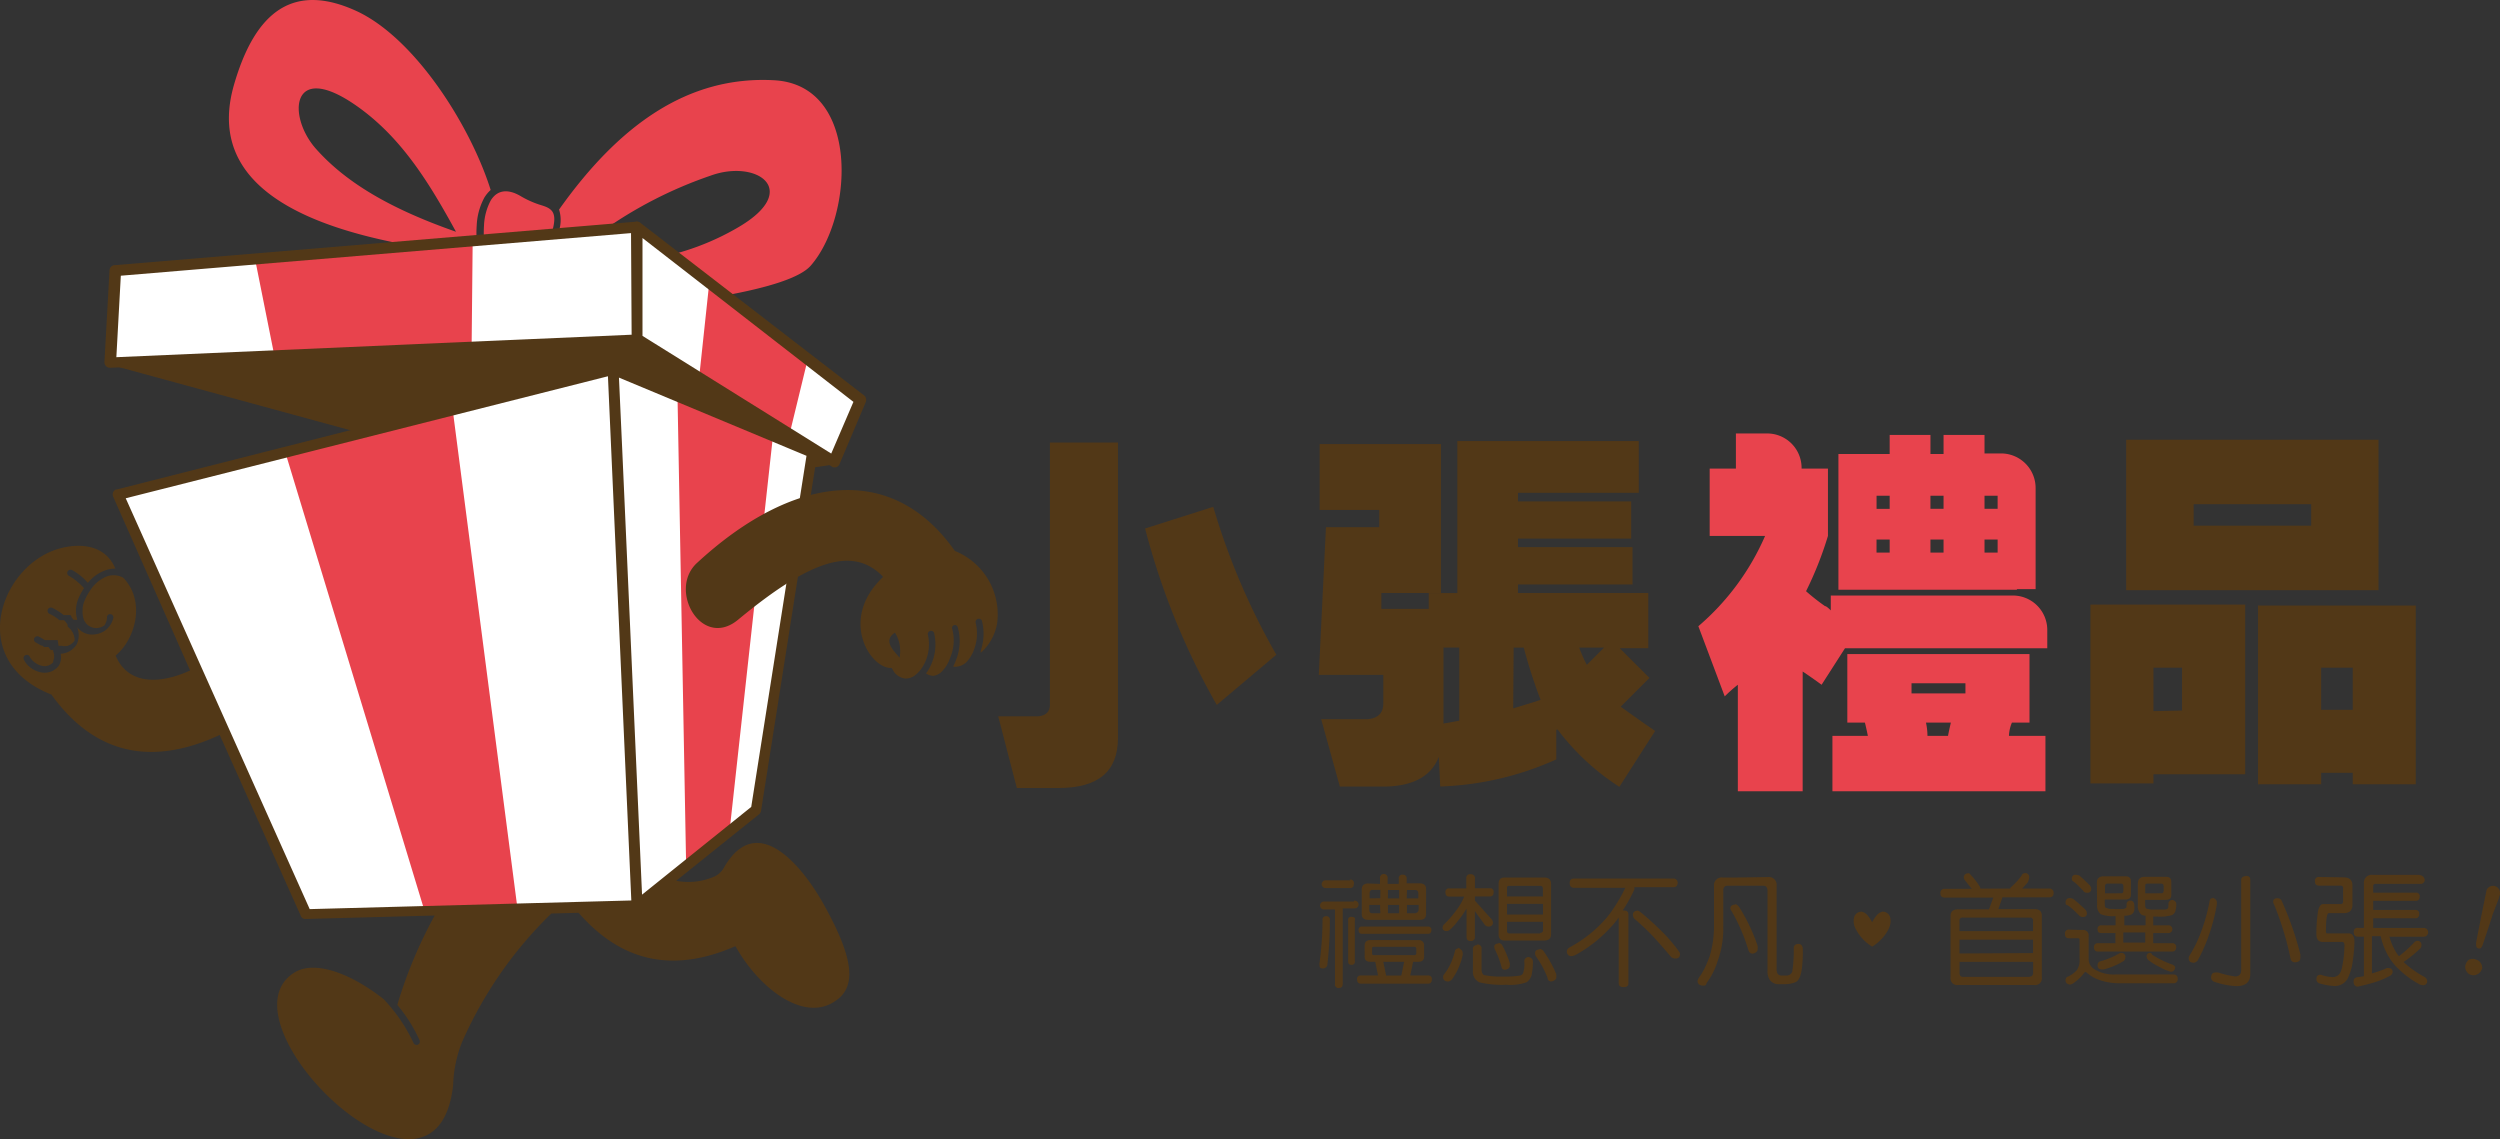
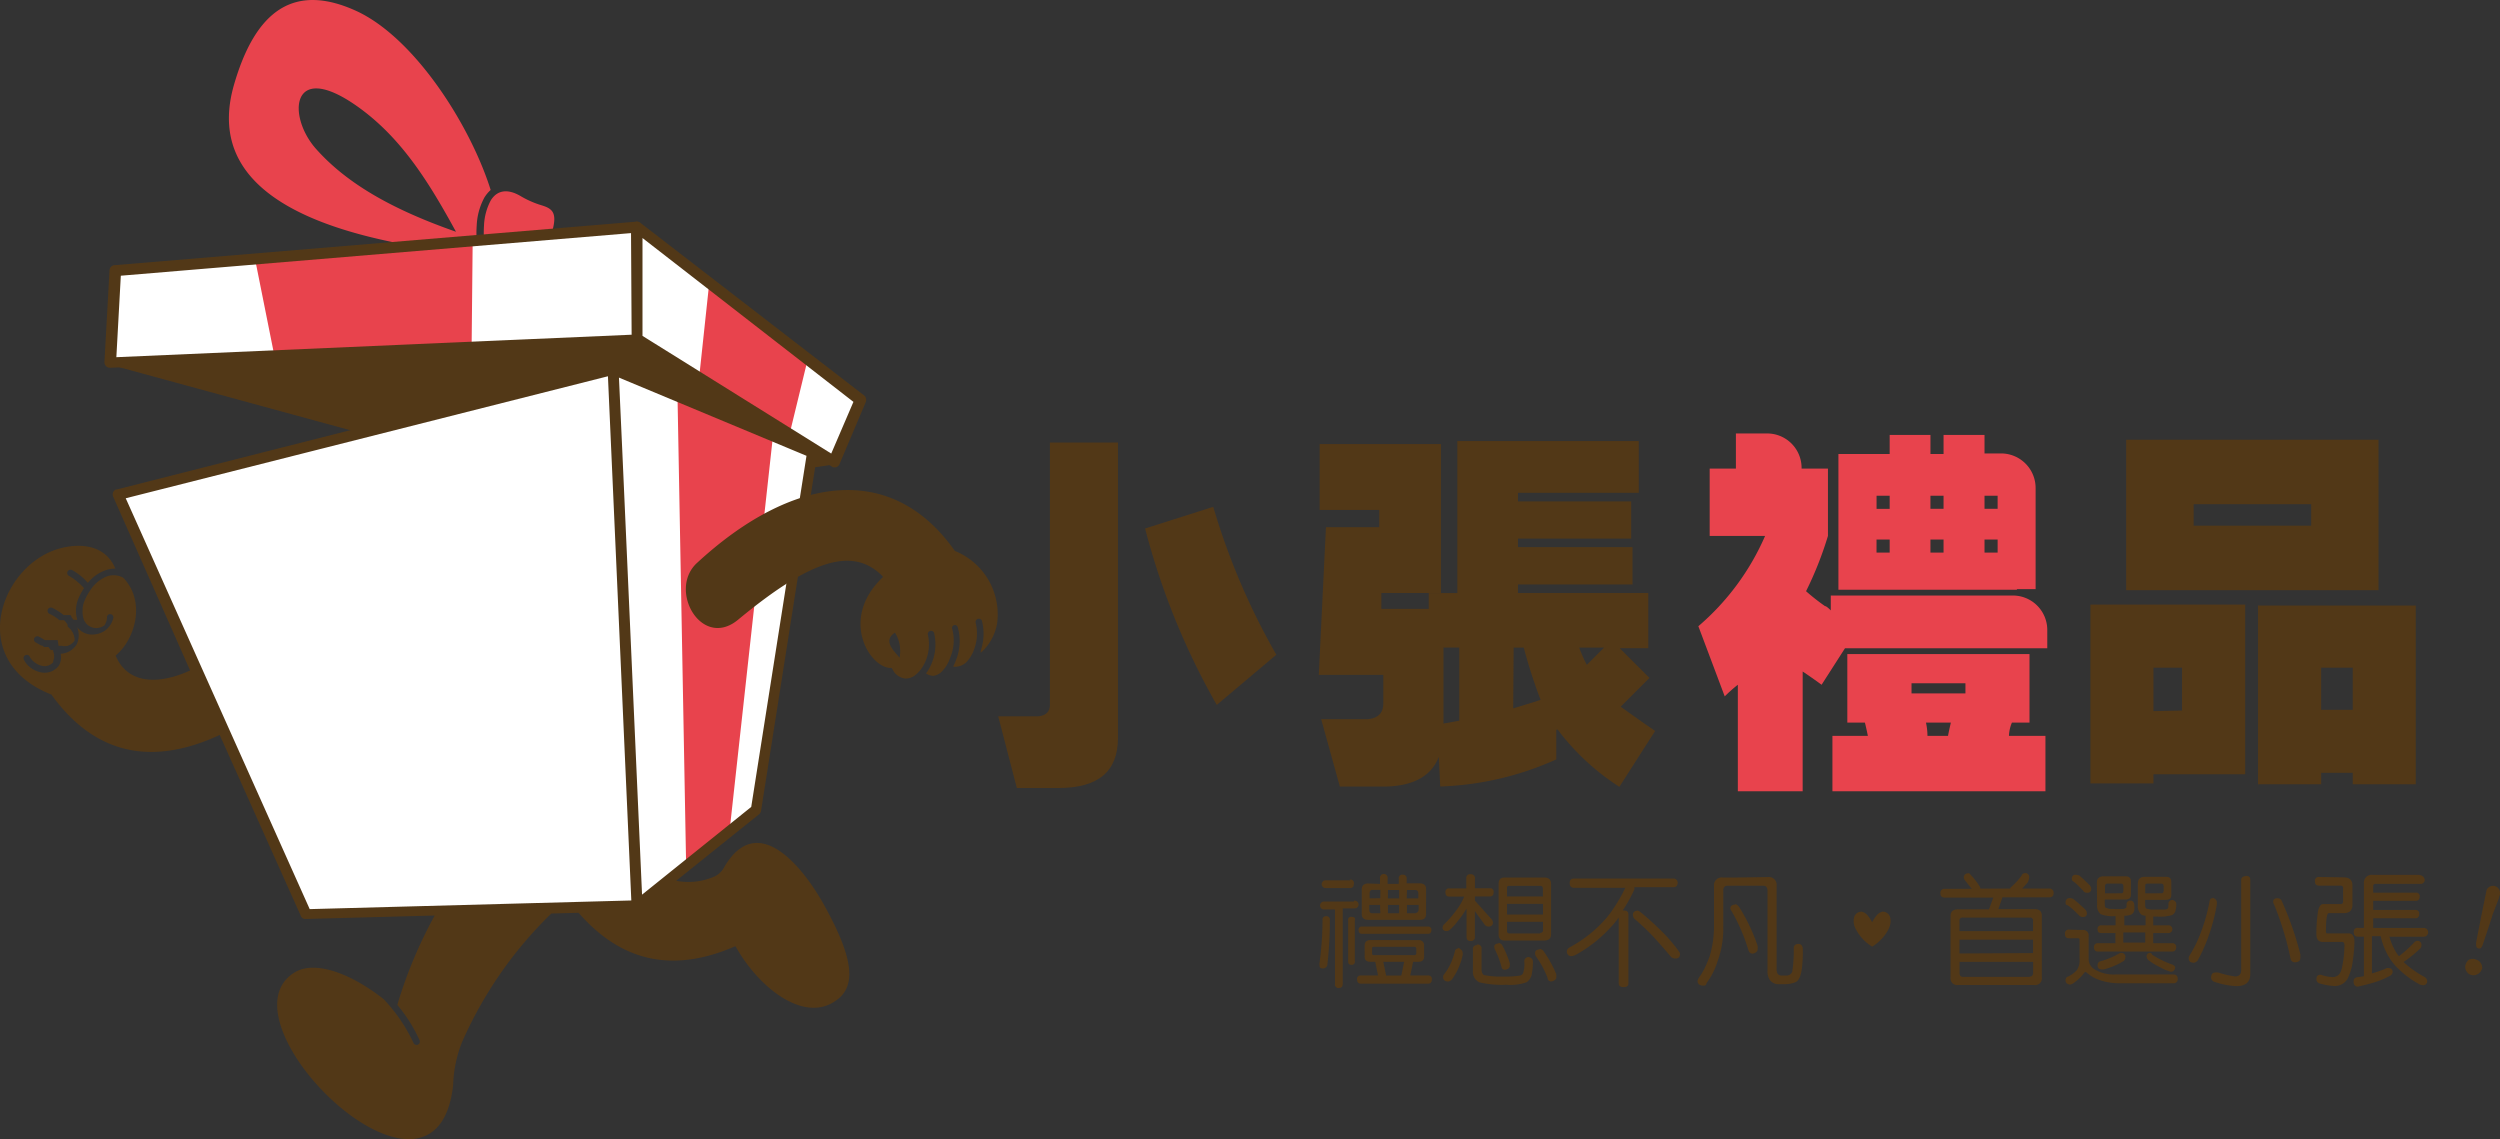
<svg xmlns="http://www.w3.org/2000/svg" width="235.224" height="107.183" viewBox="0 0 235.224 107.183">
  <rect x="0" y="0" width="235.224" height="107.183" fill="#333333" stroke="none" />
  <g id="logo" transform="translate(0.01 -0.022)">
    <g id="圖層_1" data-name="圖層 1" transform="translate(-0.01 0.022)">
      <path id="Path_1" data-name="Path 1" d="M143.684,40.739V43.7h23.743V29.54H143.684V40.753Zm6.349-3.112V35.609h11.059v2.018ZM146.249,61.02h8.634V45.056H140.32V61.875h5.929Zm0-5.943V50.985h2.691v4.037ZM165,60.88v1.079h5.929V45.14H156.088V61.959h5.943V60.88Zm0-5.929h-2.971V50.985H165Z" transform="translate(56.368 11.833)" fill="#523817" />
      <path id="Path_2" data-name="Path 2" d="M129.908,57.573h-3.294v5.214h20.043V57.573h-3.434a3.49,3.49,0,0,1,.28-1.247h1.654V49.878H128.016v6.447h1.654c.1.378.182.785.28,1.247m5.606,0a6.057,6.057,0,0,0-.14-1.247h2.341c-.084.378-.182.785-.266,1.247Zm3.574-3.995h-5.074v-.953h5.074Zm4.822-9.811h1.78V34.236A3.252,3.252,0,0,0,142.495,31h-1.57V29.26h-3.854v1.794h-1.233V29.26H132v1.794h-4.822V43.823h16.819Zm-1.794-3.434h-1.233V39.1h1.233Zm-6.321,0V39.1h1.233v1.233Zm-5.074,0V39.1H132v1.233Zm6.307-4.121h-1.233V34.979h1.233Zm3.854-1.233h1.233v1.233h-1.233ZM132,36.212h-1.233V34.979H132Zm-8.185,15.306c.547.364,1.149.785,1.78,1.247l2.2-3.434h19.034v-1.71a3.238,3.238,0,0,0-3.2-3.252H126.46v1.4c-.266-.266-.449-.406-.547-.406a19.914,19.914,0,0,1-1.78-1.4,33.359,33.359,0,0,0,2.06-5.2V32.428h-2.481v-.07a3.238,3.238,0,0,0-3.238-3.238h-2.943v3.308h-2.467v6.335h5.214A23.491,23.491,0,0,1,114,47.257l2.481,6.6a13.909,13.909,0,0,1,1.233-1.093V62.787h6.1Z" transform="translate(45.798 11.664)" fill="#e8434d" />
      <path id="Path_3" data-name="Path 3" d="M93.061,55.8H88.744L90.5,62.133h4.457c2.509-.084,4.2-1.023,4.85-2.8l.14,2.8a28.845,28.845,0,0,0,10.919-2.551v-2.8H111a22.426,22.426,0,0,0,5.8,5.382l3.364-5.256c-1.163-.8-2.243-1.57-3.238-2.285l2.705-2.705-2.8-2.8h2.691V43.926H107.26v-.8h10.778V39.609H107.26v-.8h10.652v-3.5H107.26v-.813h11.367V29.63H101.555v14.3H98.864v1.486H94.407V43.926h5.606V29.91H88.6v6.2h5.606v1.626H89.193l-.673,13.89h6.069v2.691c0,.9-.5,1.4-1.486,1.486m8.634.14-1.486.266V49.056h1.486Zm5.116-6.882h.953a47.889,47.889,0,0,0,1.584,4.92c-.813.266-1.682.533-2.579.8Zm6.209,0h2.3l-1.626,1.626a13.289,13.289,0,0,1-.715-1.626Z" transform="translate(35.565 11.869)" fill="#523817" />
      <path id="Path_4" data-name="Path 4" d="M70.784,55.492H67l1.752,6.742h3.91c3.784,0,5.606-1.57,5.606-4.723V29.73H71.864V54.412c0,.631-.364,1-1.079,1.079" transform="translate(26.922 11.909)" fill="#523817" />
      <path id="Path_5" data-name="Path 5" d="M83.209,34.06,76.86,36.078a67.741,67.741,0,0,0,6.742,16.6l5.606-4.723a64.965,64.965,0,0,1-5.929-13.89" transform="translate(30.882 13.648)" fill="#523817" />
      <path id="Path_6" data-name="Path 6" d="M197.942,67.741a.771.771,0,0,0-.084-.6.785.785,0,0,0-.477-.378.827.827,0,0,0-.617,0,.813.813,0,0,0-.364.5.771.771,0,0,0,.084.6.7.7,0,0,0,.477.364.785.785,0,0,0,.6-.1.771.771,0,0,0,.378-.463m1.7-7.092a.659.659,0,0,0-1.261-.336l-.463,2.285-.519,2.649c0,.322,0,.491.2.547s.336-.07.434-.378l.252-.743.6-1.822c0-.1.168-.463.392-1.093a7.524,7.524,0,0,0,.364-1.037Zm-17-1.57a.35.35,0,0,0-.406.406c0,.28.126.406.406.406h2.018a.21.21,0,0,1,.224.238v1.275a.21.21,0,0,1-.224.224H183c-.266,0-.449.322-.519.967a14.435,14.435,0,0,0-.112,1.864c0,.491.2.729.6.729H184.8c.14,0,.21.112.21.322a10.792,10.792,0,0,1-.238,2.116c-.112.575-.421.869-.883.869a3.686,3.686,0,0,1-1.107-.224c-.28,0-.406.126-.406.406a.392.392,0,0,0,.322.42,5.382,5.382,0,0,0,1.191.224,1.4,1.4,0,0,0,1.4-.645,5.34,5.34,0,0,0,.519-1.822,14.563,14.563,0,0,0,.14-1.64c0-.547-.182-.827-.533-.827H183.45c-.126,0-.182,0-.182-.182,0-1.149.084-1.724.266-1.724h1.4c.547,0,.827-.266.827-.785V59.808c0-.519-.28-.771-.827-.771Zm9.4-.2h-4.373a.729.729,0,0,0-.827.785v4.2h-.547a.35.35,0,0,0-.406.406c0,.28.126.42.406.42h.547v3.6a.476.476,0,0,0,0,.126l-.659.1a.364.364,0,0,0-.308.42c0,.28.126.434.364.463.631-.14,1.177-.28,1.626-.42a7.849,7.849,0,0,0,1.4-.589.434.434,0,0,0,.28-.406.336.336,0,0,0-.35-.336.519.519,0,0,0-.2,0,9.32,9.32,0,0,1-1.4.5V64.574h.827a6.559,6.559,0,0,0,.617,1.682,5.228,5.228,0,0,0,1.163,1.486,8.241,8.241,0,0,0,1.766,1.3.827.827,0,0,0,.42.14.364.364,0,0,0,.406-.406.5.5,0,0,0-.266-.378A9.251,9.251,0,0,1,190.57,67h0a12.234,12.234,0,0,0,1.514-1.219.449.449,0,0,0,.168-.35.364.364,0,0,0-.406-.42.434.434,0,0,0-.308.182,11.815,11.815,0,0,1-1.4,1.261,3.058,3.058,0,0,1-.308-.434,5.522,5.522,0,0,1-.589-1.4h3.21a.414.414,0,1,0,0-.827h-4.737v-.911h3.967c.238,0,.364-.126.364-.406a.336.336,0,0,0-.364-.378h-3.967v-.855h4.023c.224,0,.35-.14.35-.42a.322.322,0,0,0-.35-.35h-4.023v-.6a.2.2,0,0,1,.224-.224h4.2a.378.378,0,0,0,.421-.42.51.51,0,0,0-.519-.406Zm-13.329,2.2c-.28,0-.406.112-.406.322a.476.476,0,0,0,.084.266,29.087,29.087,0,0,1,1.556,5.116.406.406,0,0,0,.364.322q.547,0,.547-.42a1.584,1.584,0,0,0,0-.35,29.783,29.783,0,0,0-1.78-5.074.406.406,0,0,0-.364-.182Zm-6.111,0c-.154,0-.252.084-.28.266a16.469,16.469,0,0,1-.813,2.929,12.2,12.2,0,0,1-1.065,2.187.406.406,0,0,0-.084.266c0,.28.154.42.5.42a.7.7,0,0,0,.322-.182,14.2,14.2,0,0,0,1.023-2.271,17.433,17.433,0,0,0,.8-3.027.855.855,0,0,0,0-.224.364.364,0,0,0-.14-.28.645.645,0,0,0-.266-.126Zm3.1-2.06a.35.35,0,0,0-.406.406v8.41c0,.392-.2.6-.561.6a8.79,8.79,0,0,1-1.584-.364,1.177,1.177,0,0,0-.322,0c-.238,0-.35.168-.364.449a.435.435,0,0,0,.308.42,7.386,7.386,0,0,0,2.06.406c.883,0,1.318-.378,1.318-1.135v-8.83c0-.266-.07-.406-.449-.406Zm-8.942,7.2a.322.322,0,0,0-.364.364.5.5,0,0,0,.182.322,5.409,5.409,0,0,0,1,.617,4.583,4.583,0,0,0,1.107.477.406.406,0,0,0,.392-.378c0-.14-.084-.238-.28-.308a9.124,9.124,0,0,1-1.864-.911.351.351,0,0,0-.168-.182Zm-7.639-2.187a.35.35,0,0,0-.406.406c0,.28.126.406.406.406h.785c.126,0,.182,0,.182.182v1.752a1.7,1.7,0,0,1-.252,1.065,3.055,3.055,0,0,1-.785.589.336.336,0,0,0-.28.35c0,.266.154.392.449.42a.939.939,0,0,0,.378-.2,4.2,4.2,0,0,0,.911-.883s.084-.112.126-.112l.168.1a3.434,3.434,0,0,0,1.275.7A5.606,5.606,0,0,0,163.8,69h5.1a.378.378,0,0,0,.42-.42c0-.28-.14-.406-.42-.406h-5.438a3.532,3.532,0,0,1-1.934-.463,1.135,1.135,0,0,1-.589-1V64.574a.519.519,0,0,0-.589-.589Zm.1-2.971c-.308,0-.449.14-.449.406s.084.21.28.322a9.527,9.527,0,0,1,1.037.953.463.463,0,0,0,.322.1.322.322,0,0,0,.364-.364.561.561,0,0,0-.182-.378c-.336-.308-.687-.631-1.093-.953a.785.785,0,0,0-.238-.07Zm.547-2.2c-.28,0-.406.14-.406.364s.07.224.238.336a9.168,9.168,0,0,1,.911.911.406.406,0,0,0,.308.084.322.322,0,0,0,.364-.364.491.491,0,0,0-.168-.364c-.28-.28-.589-.575-.925-.869a.771.771,0,0,0-.322-.084Zm4.2,7.358a.463.463,0,0,0-.224.1,7.835,7.835,0,0,1-1.78.715.378.378,0,0,0-.182.336c0,.28.126.406.406.406h.182a7.219,7.219,0,0,0,1.836-.771.406.406,0,0,0,.182-.322.364.364,0,0,0-.378-.463Zm.238-.967v-.953h2.06v.953Zm2.06-4.639v-.645c0-.168,0-.266.224-.266h1.289c.14,0,.224.1.224.266v.364c0,.2-.084.28-.224.28Zm-3.784,0v-.645c0-.168.07-.266.224-.266H164c.14,0,.21.1.21.266v.364c0,.2-.07.28-.21.28Zm-.743,1.051a1.037,1.037,0,0,0,.336.911,3.125,3.125,0,0,0,1.4.182h0v.869h-1.332a.322.322,0,0,0-.364.364c0,.252.112.364.364.364h1.318v.953h-1.654a.336.336,0,0,0-.364.364c0,.28.126.42.364.42h7.008c.224,0,.364-.14.364-.42a.336.336,0,0,0-.364-.364h-1.794v-.953h1.4a.366.366,0,1,0,0-.729h-1.4v-.827h.336a4.065,4.065,0,0,0,1.4-.126.589.589,0,0,0,.364-.477,1.978,1.978,0,0,0,.07-.491.409.409,0,0,0-.364-.463.364.364,0,0,0-.378.378c0,.252,0,.392-.084.435a.336.336,0,0,1-.238.084h-1a1.808,1.808,0,0,1-.729-.084c-.1,0-.14-.21-.14-.449v-.378h1.962c.336,0,.5-.154.5-.449V59.444q0-.463-.5-.463h-1.962c-.477,0-.687.224-.687.645v2a1.051,1.051,0,0,0,.35.925,1.037,1.037,0,0,0,.378.1v.9h-2v-.9a2.074,2.074,0,0,0,.575-.084.561.561,0,0,0,.364-.434,1.739,1.739,0,0,0,0-.463c0-.28-.14-.434-.35-.449a.35.35,0,0,0-.378.364c0,.21,0,.336-.084.35s-.112.07-.238.07a8.257,8.257,0,0,1-1,0,1.219,1.219,0,0,1-.617-.112c-.084,0-.112-.21-.112-.434v-.336h1.962c.322,0,.5-.154.5-.449V59.4c0-.308-.182-.463-.5-.463h-2.06c-.434,0-.645.21-.645.6Zm-12.951,2.509v-.967a.266.266,0,0,1,.308-.308H155.4a.266.266,0,0,1,.308.308v.967Zm0,2.1V64.9h6.924v1.261Zm6.616,2.2H149.1c-.21,0-.308-.14-.308-.378V66.984h6.924v1.051c-.014.2-.112.336-.322.336Zm-5.761-9.741c-.294,0-.449.14-.449.42a.519.519,0,0,0,.1.224l.645.813h-2.523a.378.378,0,0,0-.42.42c0,.28.14.406.42.406h4.555l-.406,1.107h-2.915c-.477,0-.7.21-.7.631v5.789a.617.617,0,0,0,.7.7h7.2a.617.617,0,0,0,.687-.7V62.653c0-.42-.224-.631-.687-.631h-3.406l.392-1.107h4.387c.28,0,.42-.126.42-.406a.378.378,0,0,0-.42-.42h-2.537l.491-.533a.981.981,0,0,0,.168-.5.364.364,0,0,0-.406-.42.336.336,0,0,0-.308.238,6.2,6.2,0,0,1-1.009,1.093l-.07.126h-2.8a.519.519,0,0,0-.1-.266,7.01,7.01,0,0,0-.827-1.051.308.308,0,0,0-.2-.14ZM127.694,61.6c-.308,0-.463.126-.463.364a.42.42,0,0,0,.1.224,17.493,17.493,0,0,1,1.6,3.7c.07.21.2.322.364.322s.5-.126.5-.406a1.4,1.4,0,0,0,0-.322,17.31,17.31,0,0,0-1.738-3.658c-.168-.2-.266-.266-.378-.266Zm.224-2.551h-1.4a.729.729,0,0,0-.827.813v3.784a9.9,9.9,0,0,1-.406,2.8,12.61,12.61,0,0,1-.5,1.191c-.126.238-.252.449-.378.645a1.275,1.275,0,0,0-.266.491c0,.28.182.435.5.449s.28-.084.378-.28a6.784,6.784,0,0,0,1.009-2.018,8.957,8.957,0,0,0,.533-3.322V60.285q0-.463.42-.463h3.336c.266,0,.406.154.406.463v7.583a1.4,1.4,0,0,0,.224.827,1.009,1.009,0,0,0,.869.392h.463a2.8,2.8,0,0,0,1.107-.2c.28-.14.463-.547.561-1.205a12.475,12.475,0,0,0,.1-1.836c0-.35-.14-.547-.406-.547s-.434.126-.449.364a13.217,13.217,0,0,1-.14,2.257.561.561,0,0,1-.561.35h-.449a.42.42,0,0,1-.378-.182,1.009,1.009,0,0,1-.084-.5V59.822a.729.729,0,0,0-.813-.813Zm-9.447,3.14a.35.35,0,0,0-.406.406.477.477,0,0,0,.14.336c.547.477,1.051.939,1.5,1.4s1.177,1.275,1.948,2.2a.659.659,0,0,0,.42.14c.28,0,.421-.14.421-.449a.6.6,0,0,0-.14-.266,14.97,14.97,0,0,0-2-2.243c-.463-.463-1-.925-1.57-1.4a.855.855,0,0,0-.322-.168Zm3.448-3.041h-9.4c-.28,0-.406.14-.406.42s.126.449.406.449h4.822a14.017,14.017,0,0,1-1.738,2.8,12.166,12.166,0,0,1-3.49,2.8c-.182.112-.266.224-.266.364a.406.406,0,0,0,.449.463.953.953,0,0,0,.392-.126,12.614,12.614,0,0,0,3.252-2.551,7.682,7.682,0,0,0,.785-.953V69c0,.238.154.364.463.364s.449-.126.449-.364V62.527c0-.252-.14-.378-.449-.378H117.1a14.352,14.352,0,0,0,1.093-1.962,1.052,1.052,0,0,0,0-.224h3.658c.28,0,.42-.154.42-.449A.378.378,0,0,0,121.919,59.149ZM109.3,65.821c-.308,0-.449.126-.449.364a.547.547,0,0,0,.084.28,8.942,8.942,0,0,1,1.093,2.032.338.338,0,0,0,.322.336c.14,0,.5-.126.5-.378a2.689,2.689,0,0,0,0-.308,10.792,10.792,0,0,0-1.149-2.1.533.533,0,0,0-.435-.28Zm-3.882-.561c-.28,0-.406.112-.406.322a.687.687,0,0,0,.084.28,8.8,8.8,0,0,1,.6,1.584.291.291,0,0,0,.322.28c.154,0,.449-.112.449-.35a.9.9,0,0,0,0-.28,8.412,8.412,0,0,0-.687-1.64.449.449,0,0,0-.392-.252Zm-3.784.463a.322.322,0,0,0-.322.266,6.6,6.6,0,0,1-.434,1.233,5.452,5.452,0,0,1-.575.925.364.364,0,0,0-.1.28c0,.266.168.406.5.406a.659.659,0,0,0,.336-.2,6.125,6.125,0,0,0,1-2.271.953.953,0,0,0,0-.238.364.364,0,0,0-.168-.294.477.477,0,0,0-.266-.168Zm1.78-.308a.35.35,0,0,0-.406.406v2a1.079,1.079,0,0,0,.617,1.093,9.152,9.152,0,0,0,2.523.224,4.569,4.569,0,0,0,1.92-.238,1.233,1.233,0,0,0,.5-.911,5.244,5.244,0,0,0,.084-.953.444.444,0,0,0-.406-.5.392.392,0,0,0-.406.42,2.593,2.593,0,0,1-.126,1.121.448.448,0,0,1-.35.21,9.224,9.224,0,0,1-1.486.084,7.891,7.891,0,0,1-1.724-.126c-.224,0-.336-.252-.336-.561v-1.92a.364.364,0,0,0-.435-.406Zm2.8-4.583v-.715c0-.2,0-.28.224-.28h2.887c.168,0,.266.084.266.28v.715Zm0,1.7v-1H109.6v1Zm3.112,1.78h-2.887c-.154,0-.224-.084-.224-.266v-.827H109.6v.827a.238.238,0,0,1-.266.21ZM106,59.051c-.392,0-.575.2-.575.589v4.751c0,.392.182.589.575.589h3.714c.42,0,.645-.2.645-.589V59.64c0-.392-.224-.589-.645-.589Zm-1.318,1.009h-1.486v-.911a.364.364,0,0,0-.406-.406.35.35,0,0,0-.406.406v.925h-1.6a.322.322,0,0,0-.364.364c0,.28.112.406.364.406h1.4a5.607,5.607,0,0,1-.533,1,10.4,10.4,0,0,1-1.4,1.654.449.449,0,0,0-.1.266c0,.21.126.322.378.322a.491.491,0,0,0,.322-.126,5.087,5.087,0,0,0,.7-.771,8.173,8.173,0,0,0,.743-1.037l.112-.168v2.635c0,.28.126.406.406.406a.35.35,0,0,0,.378-.406v-2.4l.9,1.233a.42.42,0,0,0,.392.21.364.364,0,0,0,.406-.42.575.575,0,0,0-.14-.28l-1.556-1.738v-.392h1.4c.238,0,.364-.126.364-.406a.322.322,0,0,0-.252-.364ZM91.574,62.752a.266.266,0,0,0-.308.308v3.882c0,.224.1.322.308.322a.28.28,0,0,0,.322-.322V63.06c.084-.21-.084-.308-.294-.308Zm5.9,3.6H93.7c-.126,0-.182,0-.182-.224v-.322c0-.154,0-.238.182-.238h3.8c.112,0,.182.084.182.238v.35a.189.189,0,0,1-.182.2Zm-2.635,1.92-.266-1.289h1.962l-.266,1.289Zm-1.458-3.336c-.378,0-.561.182-.561.5V66.48c0,.35.182.5.561.5h.434l.266,1.289H92.471a.322.322,0,0,0-.364.364c0,.266.126.406.364.406h6.307c.238,0,.364-.14.364-.406a.322.322,0,0,0-.364-.364H97.11l.266-1.289h.491c.35,0,.547-.154.547-.5V65.443a.477.477,0,0,0-.547-.5Zm5.424-1.275H92.569a.294.294,0,0,0-.322.322c0,.238.112.364.322.364h6.209c.21,0,.322-.126.322-.364a.294.294,0,0,0-.322-.322Zm-2-3.434h.785c.182,0,.28.126.28.336v.449H96.774Zm-1.794,0h1.051v.785H95.008Zm-1.724.785v-.463c0-.21.084-.336.266-.336h.743V61Zm1.009,1.4h-.771c-.182,0-.266-.112-.266-.336V61.63h1.009Zm1.766,0H95.008V61.63h1.051Zm1.556,0H96.8V61.63H97.9v.449c-.028.2-.126.308-.308.308Zm-4.471-2.8c-.392,0-.6.2-.6.547v2.327c0,.364.21.547.6.547h4.864q.589,0,.589-.547V60.145c0-.35-.2-.547-.589-.547H96.774v-.449a.336.336,0,0,0-.378-.364.322.322,0,0,0-.364.364v.5H94.98v-.5a.364.364,0,1,0-.715,0v.5Zm-4.023,3.1a.252.252,0,0,0-.266.28,30.735,30.735,0,0,1-.28,4.065.617.617,0,0,0,0,.28c0,.182.084.266.28.266a.406.406,0,0,0,.449-.322,35.81,35.81,0,0,0,.238-4.2.336.336,0,0,0-.448-.378Zm2.705-1.4h-2.8a.373.373,0,1,0,0,.743h1v7.008a.322.322,0,0,0,.378.378c.224,0,.35-.126.35-.378V61.953h1.107a.362.362,0,1,0-.056-.715Zm-.378-2H89.177a.366.366,0,1,0,0,.729H91.42c.252,0,.378-.112.378-.364a.336.336,0,0,0-.378-.434Z" transform="translate(35.58 23.515)" fill="#523817" />
      <path id="Path_7" data-name="Path 7" d="M127.767,62.748a4.2,4.2,0,0,1-1.6,1.766,4.2,4.2,0,0,1-1.6-1.766,1.514,1.514,0,0,1-.112-.953.729.729,0,0,1,.7-.575,1,1,0,0,1,.6.378,3.6,3.6,0,0,1,.406.617,3.6,3.6,0,0,1,.406-.617,1,1,0,0,1,.6-.378.729.729,0,0,1,.7.575,1.514,1.514,0,0,1-.112.953" transform="translate(49.986 24.556)" fill="#523817" fill-rule="evenodd" />
      <path id="Path_8" data-name="Path 8" d="M56.957,15.27,7.887,19.363,7.41,28l49.561-2.172Z" transform="translate(2.99 6.102)" fill="#fff" fill-rule="evenodd" />
      <path id="Path_9" data-name="Path 9" d="M38.822,16.909c.7-2.215,0-2.453-1.149-2.8a9.026,9.026,0,0,1-1.654-.743c-1.4-.855-2.355-.533-2.9.364a5.494,5.494,0,0,0-.631,2.369,10.722,10.722,0,0,0,0,1.4Z" transform="translate(13.052 5.135)" fill="#e8434d" fill-rule="evenodd" />
      <path id="Path_10" data-name="Path 10" d="M23.533,14.007c2.985,3.378,7.415,5.8,13.189,7.821C34.171,17.161,31.55,12.9,27.331,9.957c-6.153-4.289-6.5.981-3.8,4.051M27.471,1.112c-5.985-2.8-9.629-.1-11.647,6.924C13.581,15.885,19.44,20.847,32.643,23.16l6.027-.5a9.882,9.882,0,0,1,0-1.4,6.069,6.069,0,0,1,.715-2.635,3.154,3.154,0,0,1,.6-.729C38.1,11.891,32.938,3.719,27.471,1.112Z" transform="translate(6.182 -0.022)" fill="#e8434d" fill-rule="evenodd" />
      <path id="Path_11" data-name="Path 11" d="M37.588,16.19,17.11,17.9l1.808,9.04,18.571-.8Z" transform="translate(6.886 6.471)" fill="#e8434d" fill-rule="evenodd" />
      <path id="Path_12" data-name="Path 12" d="M42.774,25.824,42.76,15.27,63.742,31.515l-2.453,5.845Z" transform="translate(17.187 6.102)" fill="#fff" fill-rule="evenodd" />
      <path id="Path_13" data-name="Path 13" d="M57.138,26.206,47.873,19.03l-.953,8.914,8.508,5.3Z" transform="translate(18.858 7.612)" fill="#e8434d" fill-rule="evenodd" />
      <path id="Path_14" data-name="Path 14" d="M7.41,24.972,53.691,37.6l21.8-3.252L56.971,22.8Z" transform="translate(2.99 9.126)" fill="#523817" fill-rule="evenodd" />
      <path id="Path_15" data-name="Path 15" d="M7.41,24.972,53.691,37.6l21.8-3.252L56.971,22.8Z" transform="translate(2.99 9.126)" fill="none" stroke="#523817" stroke-linecap="round" stroke-linejoin="round" stroke-width="0.44" />
-       <path id="Path_16" data-name="Path 16" d="M37.44,19.855a3.294,3.294,0,0,0,.112-2.271C43.159,9.679,49.648,4.97,57.791,5.418s7.471,12.853,3.434,17.45c-.981,1.121-3.939,2.046-8.045,2.8l-4.99-3.854a24.192,24.192,0,0,0,6.251-2.579c5.943-3.49,1.71-6.433-2.649-4.836a39.876,39.876,0,0,0-10.05,5.13Z" transform="translate(15.051 2.133)" fill="#e8434d" fill-rule="evenodd" />
      <path id="Path_17" data-name="Path 17" d="M25.622,76.123,7.92,36.6,54.5,24.81l2.243,50.472Z" transform="translate(3.195 9.933)" fill="#fff" fill-rule="evenodd" />
-       <path id="Path_18" data-name="Path 18" d="M32.259,74.732,19.14,31.521,34.894,27.54l6.1,46.954Z" transform="translate(7.701 11.029)" fill="#e8434d" fill-rule="evenodd" />
      <path id="Path_19" data-name="Path 19" d="M59.918,32.631,41.15,24.81l2.243,50.472L54.619,66.27Z" transform="translate(16.541 9.933)" fill="#fff" fill-rule="evenodd" />
      <path id="Path_20" data-name="Path 20" d="M54.454,30.352,45.47,26.61l.813,44.235,4.079-3.266Z" transform="translate(18.276 10.656)" fill="#e8434d" fill-rule="evenodd" />
      <path id="Path_21" data-name="Path 21" d="M11.82,37.089,29.13,75.745l30.261-.813-2.2-49.323Zm46.716-4.569L60.4,74.385,70.673,66.13l5.2-33.036L58.227,25.735Zm-30.2,43.955L20.664,59.36c-6.041,2.8-11.549,2.144-15.838-3.8C-3.206,52.394,0,43.438,5.512,41.84c2.074-.6,4.429-.336,5.326,1.864a2.8,2.8,0,0,0-.981.182,3.77,3.77,0,0,0-1.6,1.163,5.606,5.606,0,0,0-.575-.575h0a5.859,5.859,0,0,0-.911-.631.336.336,0,0,0-.42.126.308.308,0,0,0,.126.42,5.13,5.13,0,0,1,.8.561h0a5,5,0,0,1,.617.6,5.747,5.747,0,0,0-.589,1.135,2.971,2.971,0,0,0-.168,1,2.8,2.8,0,0,0,.126.841H6.9a1.864,1.864,0,0,0-.2-.266h0v-.084h0l-.1-.1H5.975A5.256,5.256,0,0,0,4.91,47.4a.31.31,0,0,0-.266.561,4.121,4.121,0,0,1,.939.6h.434l.14.154.182.238h0v.1h0a.241.241,0,0,0,.1.182,1.6,1.6,0,0,1,.575,1.205.378.378,0,0,1-.084.14,1.247,1.247,0,0,1-.561.392,1.261,1.261,0,0,1-.561,0H5.5l-.084-.533H4.209a4.738,4.738,0,0,0-.575-.336.322.322,0,0,0-.42.154.308.308,0,0,0,.154.406l.491.28h.1l.182.14h.406l.224.294h.224v.126h0a1.135,1.135,0,0,1,0,.9v.112h0a1.009,1.009,0,0,1-.35.266,1.079,1.079,0,0,1-.729.07,1.738,1.738,0,0,1-.715-.364A1.4,1.4,0,0,1,2.793,52a.31.31,0,0,0-.561.266,2.131,2.131,0,0,0,.575.715,2.467,2.467,0,0,0,.981.477,1.738,1.738,0,0,0,1.121-.112,1.78,1.78,0,0,0,.561-.435h0a1.4,1.4,0,0,0,.14-.238,1.556,1.556,0,0,0,.084-.953,1.99,1.99,0,0,0,.561-.112,1.878,1.878,0,0,0,.827-.6.869.869,0,0,0,.168-.266,2.018,2.018,0,0,0,0-1.514h0a2.089,2.089,0,0,0,.547.463,1.738,1.738,0,0,0,1.051.21,2.1,2.1,0,0,0,1.023-.364,2.074,2.074,0,0,0,.785-1.191.309.309,0,0,0-.6-.14,1.4,1.4,0,0,1-.238.841,1.4,1.4,0,0,1-.7.252,1.233,1.233,0,0,1-.7-.168,1.149,1.149,0,0,1-.406-.378h0a1.4,1.4,0,0,1-.14-.252,2.467,2.467,0,0,1-.112-.855,2.341,2.341,0,0,1,.126-.771,5.733,5.733,0,0,1,.645-1.205h0l.084-.112h0a3.308,3.308,0,0,1,1.4-1.107,1.864,1.864,0,0,1,1.318,0,1.051,1.051,0,0,1,.28.14c2.088,2.215,1.135,5.719-.743,7.3,1.177,2.8,4.2,2.691,7.008,1.4L10.642,36.948a.519.519,0,0,1,.252-.687h.084L57.47,24.46h.35l18.768,7.821a.533.533,0,0,1,.308.561L71.6,66.48a.533.533,0,0,1-.182.336l-7.807,6.265a6.1,6.1,0,0,0,3.672-.435,2.06,2.06,0,0,0,.883-.911c3.168-5.326,7.443.21,9.279,3.476,3.14,5.606,3.14,8.157.743,9.419-2.915,1.528-6.868-1.584-9-5.4-5.8,2.537-10.68,1.542-14.759-3.14l-2.565.07a38.334,38.334,0,0,0-8.41,12.124,11.83,11.83,0,0,0-.827,4.009C41.043,106.721,20.2,86.411,27.686,81.716c1.948-1.219,5.4.126,8.41,2.509a15.5,15.5,0,0,1,2.8,4.107.311.311,0,1,0,.575-.238,14.255,14.255,0,0,0-2.1-3.336,42.917,42.917,0,0,1,3.518-8.41l-12.082.322a.5.5,0,0,1-.477-.2Z" transform="translate(0.01 9.793)" fill="#523817" />
      <path id="Path_22" data-name="Path 22" d="M66.144,48.661h0a3.28,3.28,0,0,0-.435-2.327c-1.275.827.112,1.878.42,2.369M47.1,39.761c-2.8,2.537.406,8.213,3.854,5.354,7.008-5.8,10.877-6.854,13.61-4.065v.07c-4.2,3.995-1.121,8.69.841,8.536a3.689,3.689,0,0,0,.28.463,1.57,1.57,0,0,0,.967.533,1.4,1.4,0,0,0,.911-.28,3.014,3.014,0,0,0,.8-.911,4.037,4.037,0,0,0,.434-2.957.308.308,0,0,1,.589-.154,4.681,4.681,0,0,1-.491,3.42,4.064,4.064,0,0,1-.266.406,1.248,1.248,0,0,0,.7.224,1.4,1.4,0,0,0,.855-.477,3.251,3.251,0,0,0,.7-1.177,4.2,4.2,0,0,0,.2-2.8.272.272,0,0,1,.533-.112,4.807,4.807,0,0,1-.2,3.168,3.632,3.632,0,0,1-.238.533,1.515,1.515,0,0,0,1.3-.477,3.42,3.42,0,0,0,.715-1.261,4.2,4.2,0,0,0,.1-2.411.311.311,0,0,1,.6-.154,4.976,4.976,0,0,1-.112,2.8v.2a4.765,4.765,0,0,0,1.542-2.8,6.433,6.433,0,0,0-3.981-6.784C65.345,30.118,55.913,31.632,47.1,39.761Z" transform="translate(18.499 13.189)" fill="#523817" fill-rule="evenodd" />
      <path id="Path_23" data-name="Path 23" d="M8.009,18.993,57.066,14.9a.519.519,0,0,1,.5.519V25.945a.519.519,0,0,1-.5.533L7.547,28.65A.519.519,0,0,1,7,28.117l.477-8.606a.519.519,0,0,1,.477-.519m48.594-3.013L8.542,19.988l-.42,7.667,48.5-2.116Z" transform="translate(2.826 5.953)" fill="#523817" />
      <path id="Path_24" data-name="Path 24" d="M43.409,16.442V25.65L61.168,36.723l2.088-4.864ZM42.4,25.917v-10.5a.519.519,0,0,1,.519-.519.491.491,0,0,1,.322.14L64.265,31.257a.547.547,0,0,1,.154.617L61.953,37.7a.5.5,0,0,1-.673.28h0L42.638,26.407a.547.547,0,0,1-.238-.463Z" transform="translate(17.043 5.953)" fill="#523817" />
    </g>
  </g>
</svg>